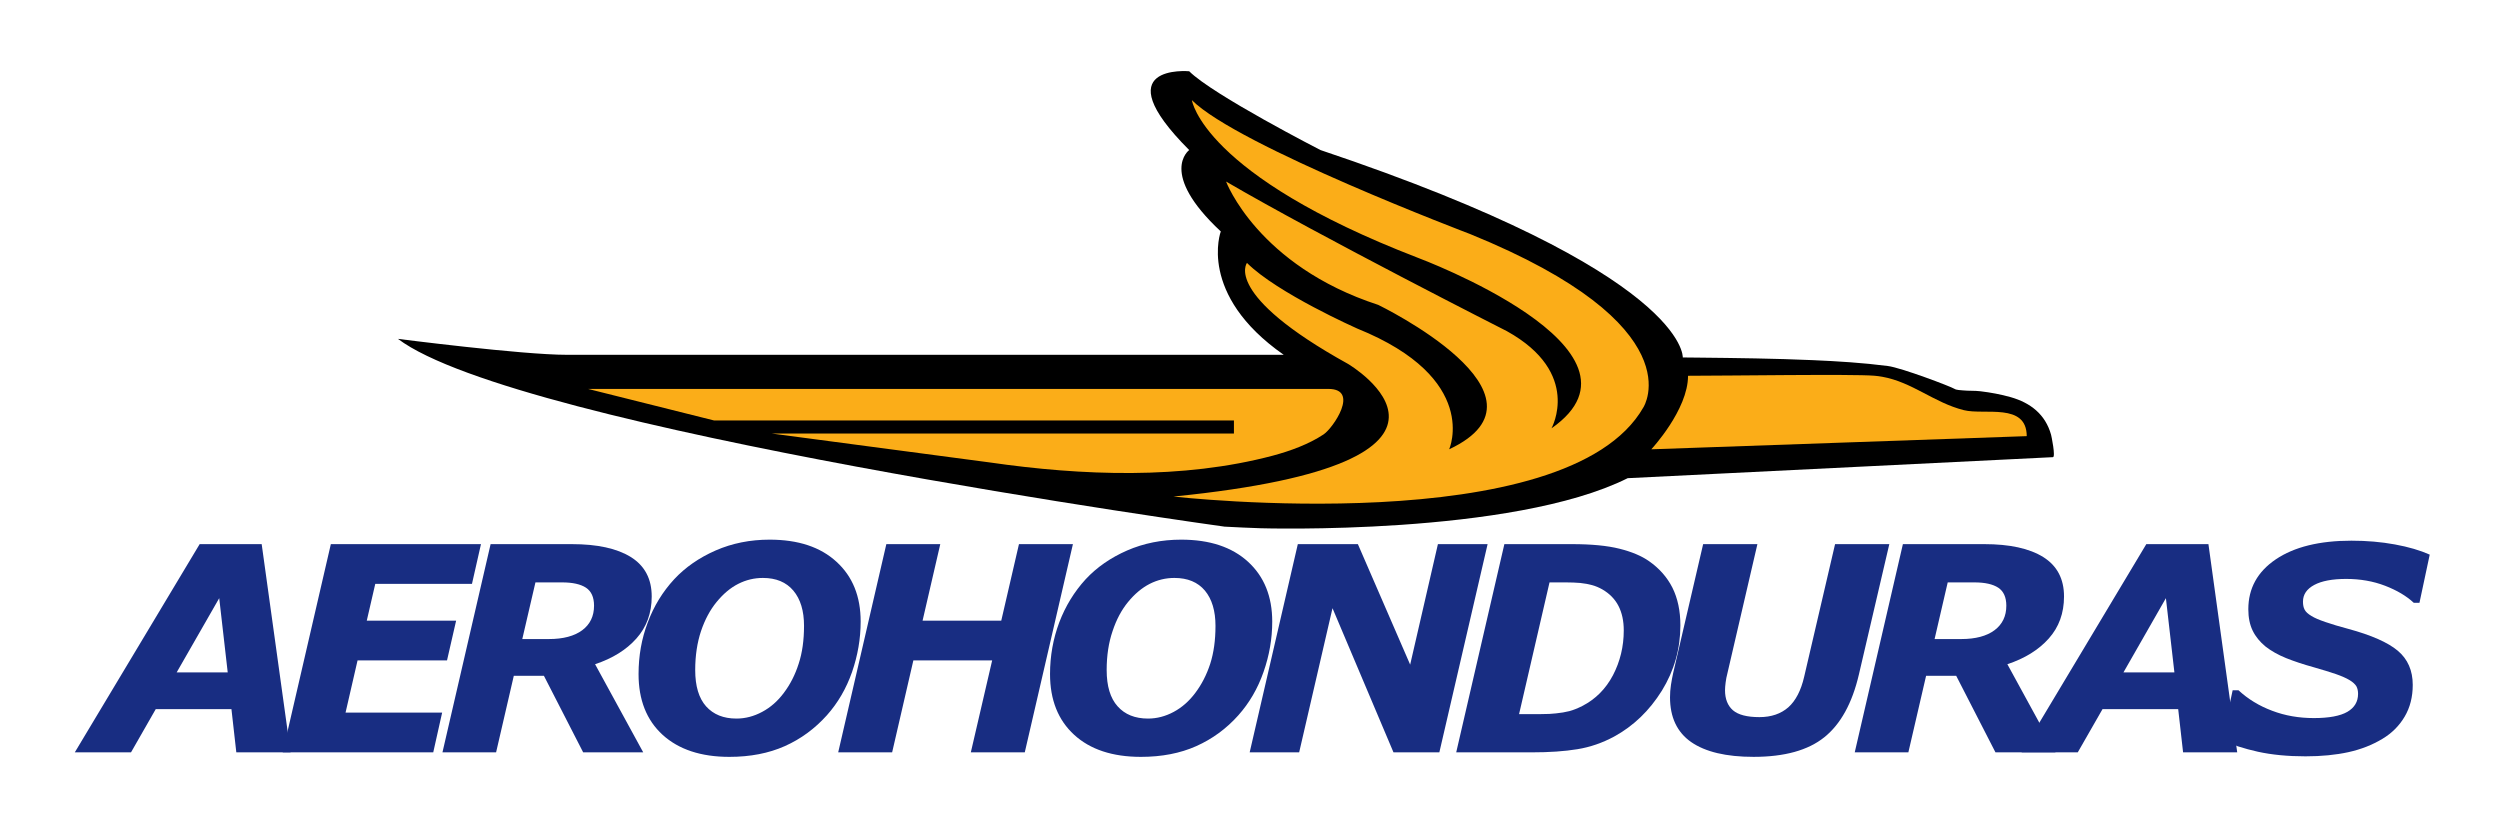
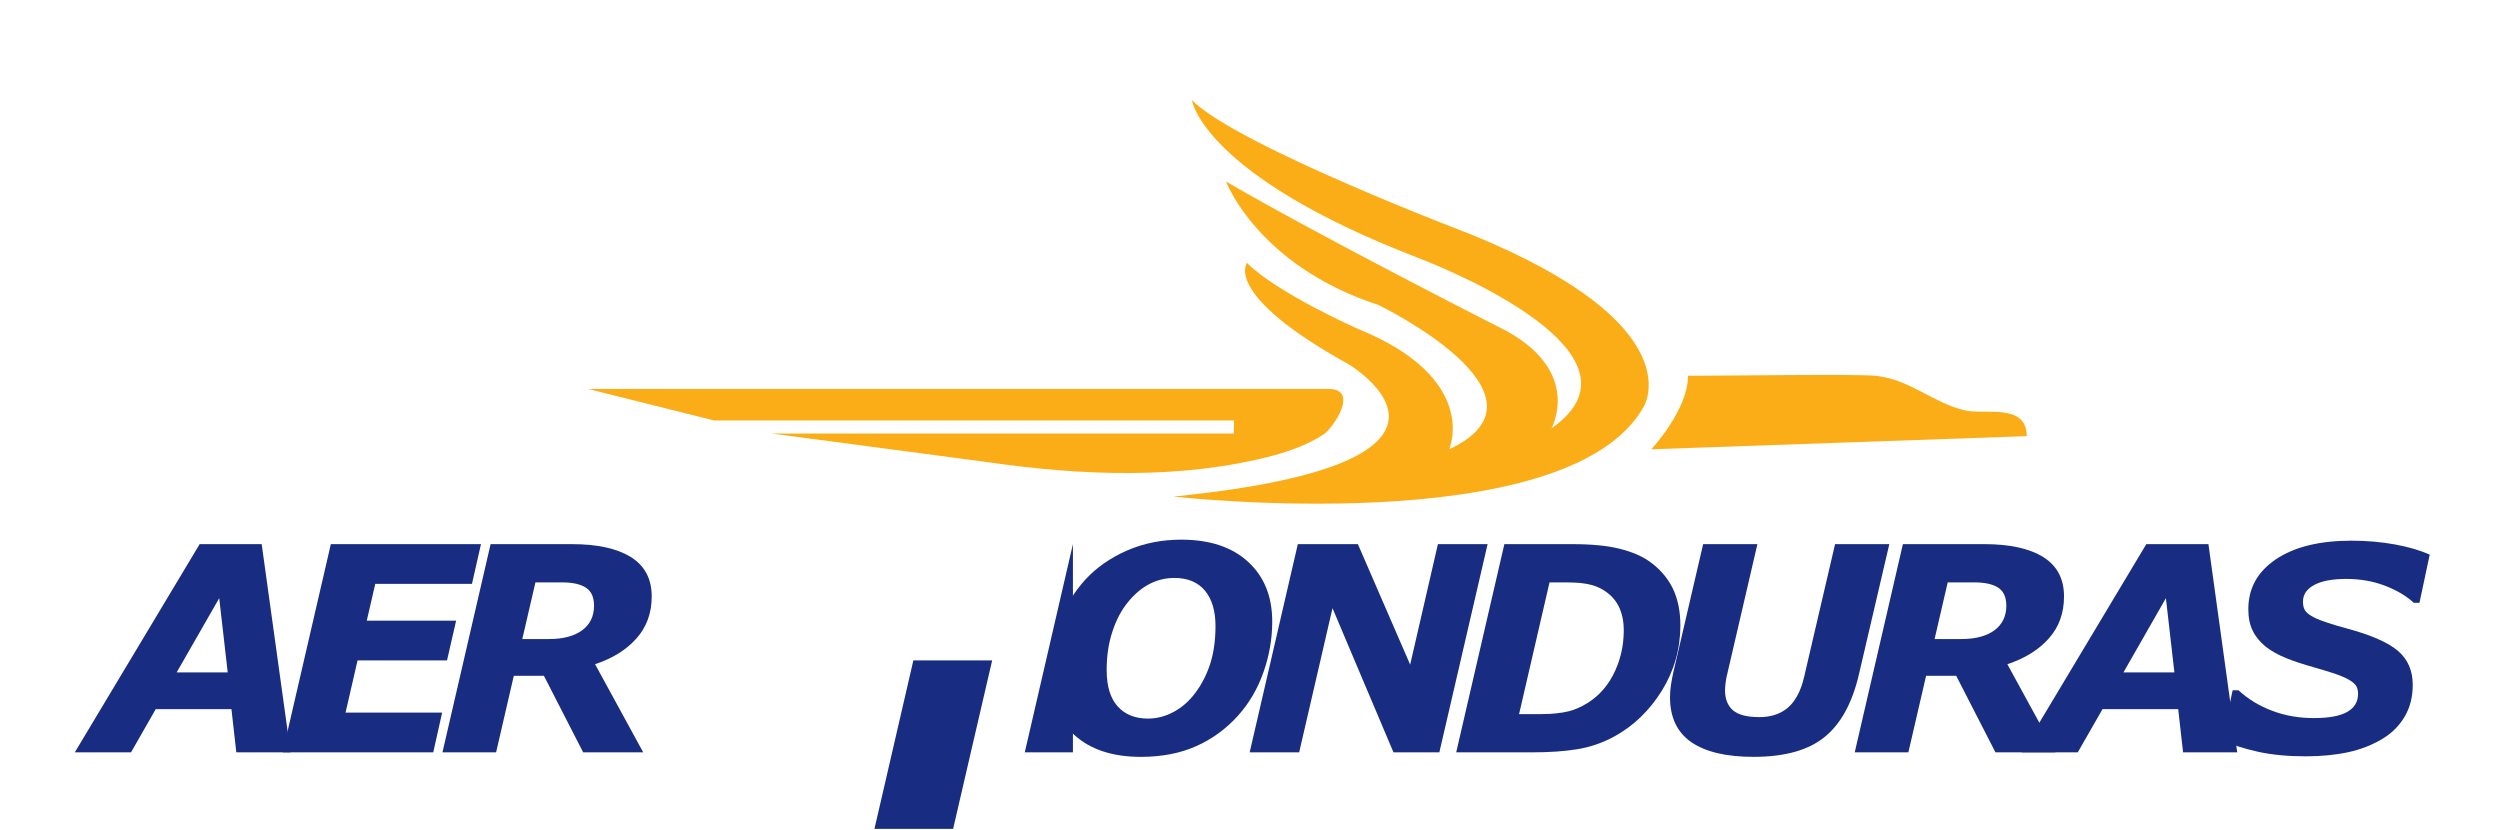
<svg xmlns="http://www.w3.org/2000/svg" version="1.1" width="509" height="169" viewBox="-0.959 -0.301 509 169" enable-background="new -0.959 -0.301 509 169" xml:space="preserve">
  <defs>
</defs>
  <rect opacity="0" fill="#FFFFFF" width="508.002" height="168.008" />
-   <path fill-rule="evenodd" clip-rule="evenodd" d="M114.486,71.938c0.062,0,145.922,0,145.922,0  c-17.623-12.301-12.816-25.117-12.816-25.117C234.795,34.879,241.162,30.25,241.162,30.25  c-17.625-17.645,0-16.043,0-16.043C245.988,19.023,267.893,30.25,267.893,30.25  c74.832,25.117,73.762,42.227,73.762,42.227c1.027,0,2.066,0.02,3.094,0.031  c7.785,0.082,15.586,0.18,23.383,0.516c5.102,0.223,10.203,0.539,15.266,1.191  c2.754,0.348,12.875,4.195,13.59,4.66c0.363,0.242,1.25,0.262,1.672,0.305  c1.195,0.125,2.418,0.031,3.602,0.18c2.09,0.254,4.156,0.633,6.152,1.199  c4.051,1.152,7.066,3.512,8.223,7.645c0.066,0.199,0.969,4.551,0.379,4.574  c-0.059,0.012-86.574,4.277-86.574,4.277C306.912,108.812,255.75,107.25,255.729,107.25  c-2.445-0.082-4.912-0.191-7.379-0.328c0,0-144.004-19.879-168.289-38.23  C80.061,68.691,105.232,71.938,114.486,71.938z" />
  <path fill-rule="evenodd" clip-rule="evenodd" fill="#FBAD18" d="M237.957,100.797  c0,0,80.17,9.086,95.686-18.172c0,0,10.684-16.57-35.289-35.277  c0,0-47.283-17.91-56.645-27.258c0,0,2.15,15.188,45.957,32.074  c0,0,50.254,18.699,27.258,34.742c0,0,6.281-11.27-9.086-19.785  c0,0-37.945-19.234-57.172-30.461c0,0,6.408,17.105,30.99,25.117  c0,0,37.939,18.352,14.439,29.398c0,0,6.406-14.43-18.721-24.582  c0,0-16.295-7.219-22.449-13.363c0,0-4.998,6.418,20.596,20.574  C273.521,73.805,307.439,93.852,237.957,100.797z" />
  <path fill-rule="evenodd" clip-rule="evenodd" fill="#FBAD18" d="M382.256,76.406  c-0.531-0.094-1.078-0.168-1.625-0.211c-4.445-0.367-29.785,0.012-37.906,0.012  c0,6.957-7.48,14.969-7.48,14.969s76.441-2.668,76.441-2.68  c-0.027-6.871-8.602-4.234-12.801-5.289C392.814,81.688,388.412,77.504,382.256,76.406z" />
  <path fill-rule="evenodd" clip-rule="evenodd" fill="#FBAD18" d="M269.494,78.883H118.766l25.656,6.422h105.848  V87.969h-94.086l44.377,5.883c18.678,2.699,39.273,3.5,57.656-1.391  c3.479-0.93,7.314-2.32,10.328-4.332  C270.465,86.832,275.924,78.883,269.494,78.883z" />
  <path fill-rule="evenodd" clip-rule="evenodd" fill="#182D82" d="M58.199,152.879H47.154l-0.992-8.805  H30.752l-5.037,8.805H14.268l25.424-42.395h12.627L58.199,152.879z M45.404,136.598  l-1.729-15.113l-8.664,15.113H45.404z" />
  <path fill-rule="evenodd" clip-rule="evenodd" fill="#182D82" d="M96.969,110.484l-1.834,8.094H75.445  l-1.73,7.488h18.193l-1.855,8.094H71.84l-2.445,10.625H89.062l-1.812,8.094H56.598  l9.803-42.395H96.969z" />
  <path fill-rule="evenodd" clip-rule="evenodd" fill="#182D82" d="M131.73,121.141  c0,3.398-1.055,6.246-3.119,8.559c-2.066,2.32-4.871,4.055-8.412,5.234  l9.803,17.945h-12.227l-7.99-15.582h-6.135l-3.604,15.582H89.125l9.803-42.395h16.529  c5.186,0,9.189,0.871,12.016,2.625C130.297,114.871,131.73,117.547,131.73,121.141z   M119.988,123.02c0-1.719-0.549-2.941-1.645-3.668  c-1.096-0.715-2.719-1.078-4.848-1.078h-5.439l-2.678,11.535h5.418  c2.91,0,5.186-0.605,6.789-1.797C119.188,126.816,119.988,125.145,119.988,123.02z" />
-   <path fill-rule="evenodd" clip-rule="evenodd" fill="#182D82" d="M174.271,126.25  c0,3.484-0.59,6.898-1.75,10.262c-1.18,3.375-2.887,6.301-5.123,8.812  c-2.465,2.742-5.311,4.832-8.578,6.289c-3.268,1.453-7.021,2.184-11.279,2.184  c-5.775,0-10.309-1.5-13.598-4.492c-3.268-2.992-4.891-7.117-4.891-12.363  c0-3.691,0.611-7.199,1.877-10.523c1.244-3.328,3.035-6.246,5.375-8.781  c2.277-2.449,5.102-4.398,8.453-5.867c3.352-1.465,7.021-2.199,10.984-2.199  c5.818,0,10.35,1.504,13.617,4.512C172.648,117.082,174.271,121.141,174.271,126.25z   M158.629,140.77c1.287-1.703,2.299-3.668,3.016-5.918  c0.738-2.234,1.096-4.816,1.096-7.734c0-3.043-0.717-5.438-2.172-7.168  c-1.453-1.727-3.52-2.582-6.197-2.582c-1.77,0-3.436,0.398-5.039,1.211  c-1.602,0.816-3.055,2.047-4.404,3.699c-1.307,1.594-2.361,3.551-3.162,5.914  c-0.781,2.352-1.182,5-1.182,7.941c0,3.254,0.738,5.719,2.215,7.379  C144.295,145.172,146.34,146,148.975,146c1.812,0,3.562-0.457,5.25-1.367  C155.91,143.738,157.387,142.441,158.629,140.77z" />
-   <path fill-rule="evenodd" clip-rule="evenodd" fill="#182D82" d="M217.488,110.484l-9.803,42.395h-10.984  l4.344-18.719h-16.043l-4.322,18.719h-10.982L179.5,110.484h10.982l-3.604,15.582h16.021  l3.604-15.582H217.488z" />
+   <path fill-rule="evenodd" clip-rule="evenodd" fill="#182D82" d="M217.488,110.484l-9.803,42.395h-10.984  l4.344-18.719h-16.043l-4.322,18.719h-10.982h10.982l-3.604,15.582h16.021  l3.604-15.582H217.488z" />
  <path fill-rule="evenodd" clip-rule="evenodd" fill="#182D82" d="M258.068,126.25  c0,3.484-0.59,6.898-1.771,10.262c-1.18,3.375-2.887,6.301-5.121,8.812  c-2.445,2.742-5.312,4.832-8.58,6.289c-3.248,1.453-7.021,2.184-11.258,2.184  c-5.797,0-10.33-1.5-13.598-4.492s-4.912-7.117-4.912-12.363  c0-3.691,0.633-7.199,1.877-10.523c1.266-3.328,3.057-6.246,5.375-8.781  c2.277-2.449,5.102-4.398,8.455-5.867c3.371-1.465,7.039-2.199,11.004-2.199  c5.797,0,10.328,1.504,13.617,4.512C256.424,117.082,258.068,121.141,258.068,126.25z   M242.406,140.77c1.285-1.703,2.297-3.668,3.035-5.918  c0.717-2.234,1.074-4.816,1.074-7.734c0-3.043-0.717-5.438-2.15-7.168  c-1.453-1.727-3.52-2.582-6.219-2.582c-1.75,0-3.436,0.398-5.037,1.211  c-1.582,0.816-3.057,2.047-4.406,3.699c-1.307,1.594-2.361,3.551-3.141,5.914  c-0.803,2.352-1.203,5-1.203,7.941c0,3.254,0.738,5.719,2.234,7.379  C228.07,145.172,230.137,146,232.771,146c1.812,0,3.562-0.457,5.248-1.367  C239.686,143.738,241.162,142.441,242.406,140.77z" />
  <path fill-rule="evenodd" clip-rule="evenodd" fill="#182D82" d="M292.092,152.879h-9.338l-12.416-29.352  l-6.789,29.352h-10.076l9.803-42.395h12.227l10.646,24.535l5.65-24.535h10.117  L292.092,152.879z" />
  <path fill-rule="evenodd" clip-rule="evenodd" fill="#182D82" d="M341.166,127.027  c0,4.805-1.266,9.23-3.77,13.297c-2.531,4.055-5.758,7.176-9.723,9.344  c-2.379,1.281-4.867,2.148-7.48,2.57c-2.598,0.43-5.691,0.641-9.32,0.641  h-15.348l9.805-42.395h13.727c4.02,0,7.27,0.316,9.738,0.941  c2.461,0.617,4.469,1.461,5.988,2.527c2.066,1.441,3.668,3.246,4.762,5.398  C340.619,121.512,341.166,124.059,341.166,127.027z M329.639,128.047  c0-1.934-0.363-3.594-1.078-4.984c-0.719-1.391-1.816-2.512-3.289-3.363  c-0.676-0.379-1.367-0.676-2.082-0.871c-0.703-0.191-1.504-0.344-2.406-0.438  c-0.883-0.074-1.879-0.117-2.977-0.117c-1.113,0-2.082,0-2.926,0h-0.359  l-6.199,26.816h0.992c1.074,0,2.254,0,3.5,0c1.242,0,2.254-0.051,3.012-0.145  c1.012-0.102,1.898-0.246,2.723-0.457c0.777-0.203,1.664-0.555,2.633-1.043  c2.723-1.402,4.805-3.5,6.266-6.285C328.896,134.379,329.639,131.344,329.639,128.047z" />
  <path fill-rule="evenodd" clip-rule="evenodd" fill="#182D82" d="M383.705,110.484l-6.195,26.551  c-1.367,5.859-3.727,10.117-7.043,12.773c-3.305,2.656-8.109,3.988-14.395,3.988  c-5.59,0-9.82-1.012-12.715-3.016c-2.867-2-4.301-5.051-4.301-9.117  c0-0.836,0.066-1.676,0.195-2.539c0.145-0.859,0.27-1.633,0.438-2.344l6.113-26.297  h11.047L350.721,136.875c-0.152,0.539-0.254,1.129-0.34,1.77  c-0.082,0.633-0.125,1.164-0.125,1.586c0,1.789,0.547,3.152,1.617,4.082  c1.082,0.926,2.867,1.391,5.383,1.391c2.418,0,4.383-0.676,5.902-2.008  c1.492-1.34,2.57-3.414,3.219-6.238l6.285-26.973H383.705z" />
  <path fill-rule="evenodd" clip-rule="evenodd" fill="#182D82" d="M419.275,121.141  c0,3.398-1.039,6.246-3.105,8.559c-2.066,2.32-4.891,4.055-8.43,5.234  l9.805,17.945h-12.227l-7.992-15.582h-6.133l-3.609,15.582h-10.918l9.805-42.395  h16.547c5.184,0,9.191,0.871,12.016,2.625  C417.857,114.871,419.275,117.547,419.275,121.141z M407.529,123.02  c0-1.719-0.551-2.941-1.645-3.668c-1.098-0.715-2.715-1.078-4.848-1.078h-5.441  l-2.672,11.535h5.414c2.934,0,5.184-0.605,6.789-1.797  C406.729,126.816,407.529,125.145,407.529,123.02z" />
  <path fill-rule="evenodd" clip-rule="evenodd" fill="#182D82" d="M454.537,152.879h-11.02l-0.996-8.805  h-15.406l-5.043,8.805h-11.441l25.398-42.395h12.648L454.537,152.879z M441.748,136.598  l-1.73-15.113l-8.641,15.113H441.748z" />
  <path fill-rule="evenodd" clip-rule="evenodd" fill="#182D82" d="M468.436,153.688  c-3.609,0-6.832-0.309-9.68-0.934c-2.824-0.633-5.27-1.418-7.336-2.344  l2.191-10.18h1.18c1.941,1.805,4.242,3.203,6.875,4.184  c2.613,0.996,5.438,1.484,8.473,1.484c3.102,0,5.379-0.43,6.832-1.273  c1.457-0.852,2.172-2.074,2.172-3.66c0-0.59-0.109-1.098-0.336-1.527  c-0.254-0.422-0.699-0.844-1.391-1.266c-0.676-0.41-1.602-0.816-2.781-1.23  c-1.207-0.414-2.727-0.875-4.598-1.414c-2.066-0.566-3.902-1.184-5.547-1.84  c-1.645-0.668-3.035-1.457-4.191-2.359c-1.141-0.945-2.023-2.008-2.613-3.23  c-0.59-1.215-0.887-2.656-0.887-4.352c0-4.25,1.855-7.641,5.605-10.172  c3.754-2.527,8.871-3.793,15.391-3.793c3.121,0,6.07,0.254,8.855,0.766  c2.781,0.508,5.141,1.203,7.082,2.074l-2.09,9.809h-1.156  c-1.477-1.383-3.441-2.547-5.844-3.473c-2.422-0.93-5.059-1.391-7.926-1.391  c-2.801,0-4.977,0.41-6.492,1.223c-1.535,0.824-2.297,1.953-2.297,3.398  c0,0.664,0.102,1.211,0.34,1.645c0.227,0.438,0.672,0.859,1.391,1.281  c0.59,0.379,1.559,0.793,2.867,1.238c1.281,0.445,2.824,0.902,4.594,1.375  c4.723,1.281,8.098,2.766,10.121,4.469c2.023,1.711,3.035,4.031,3.035,6.949  c0,2.445-0.547,4.602-1.645,6.457c-1.098,1.871-2.613,3.375-4.535,4.527  c-2.043,1.234-4.344,2.137-6.914,2.707C474.607,153.402,471.697,153.688,468.436,153.688z" />
</svg>